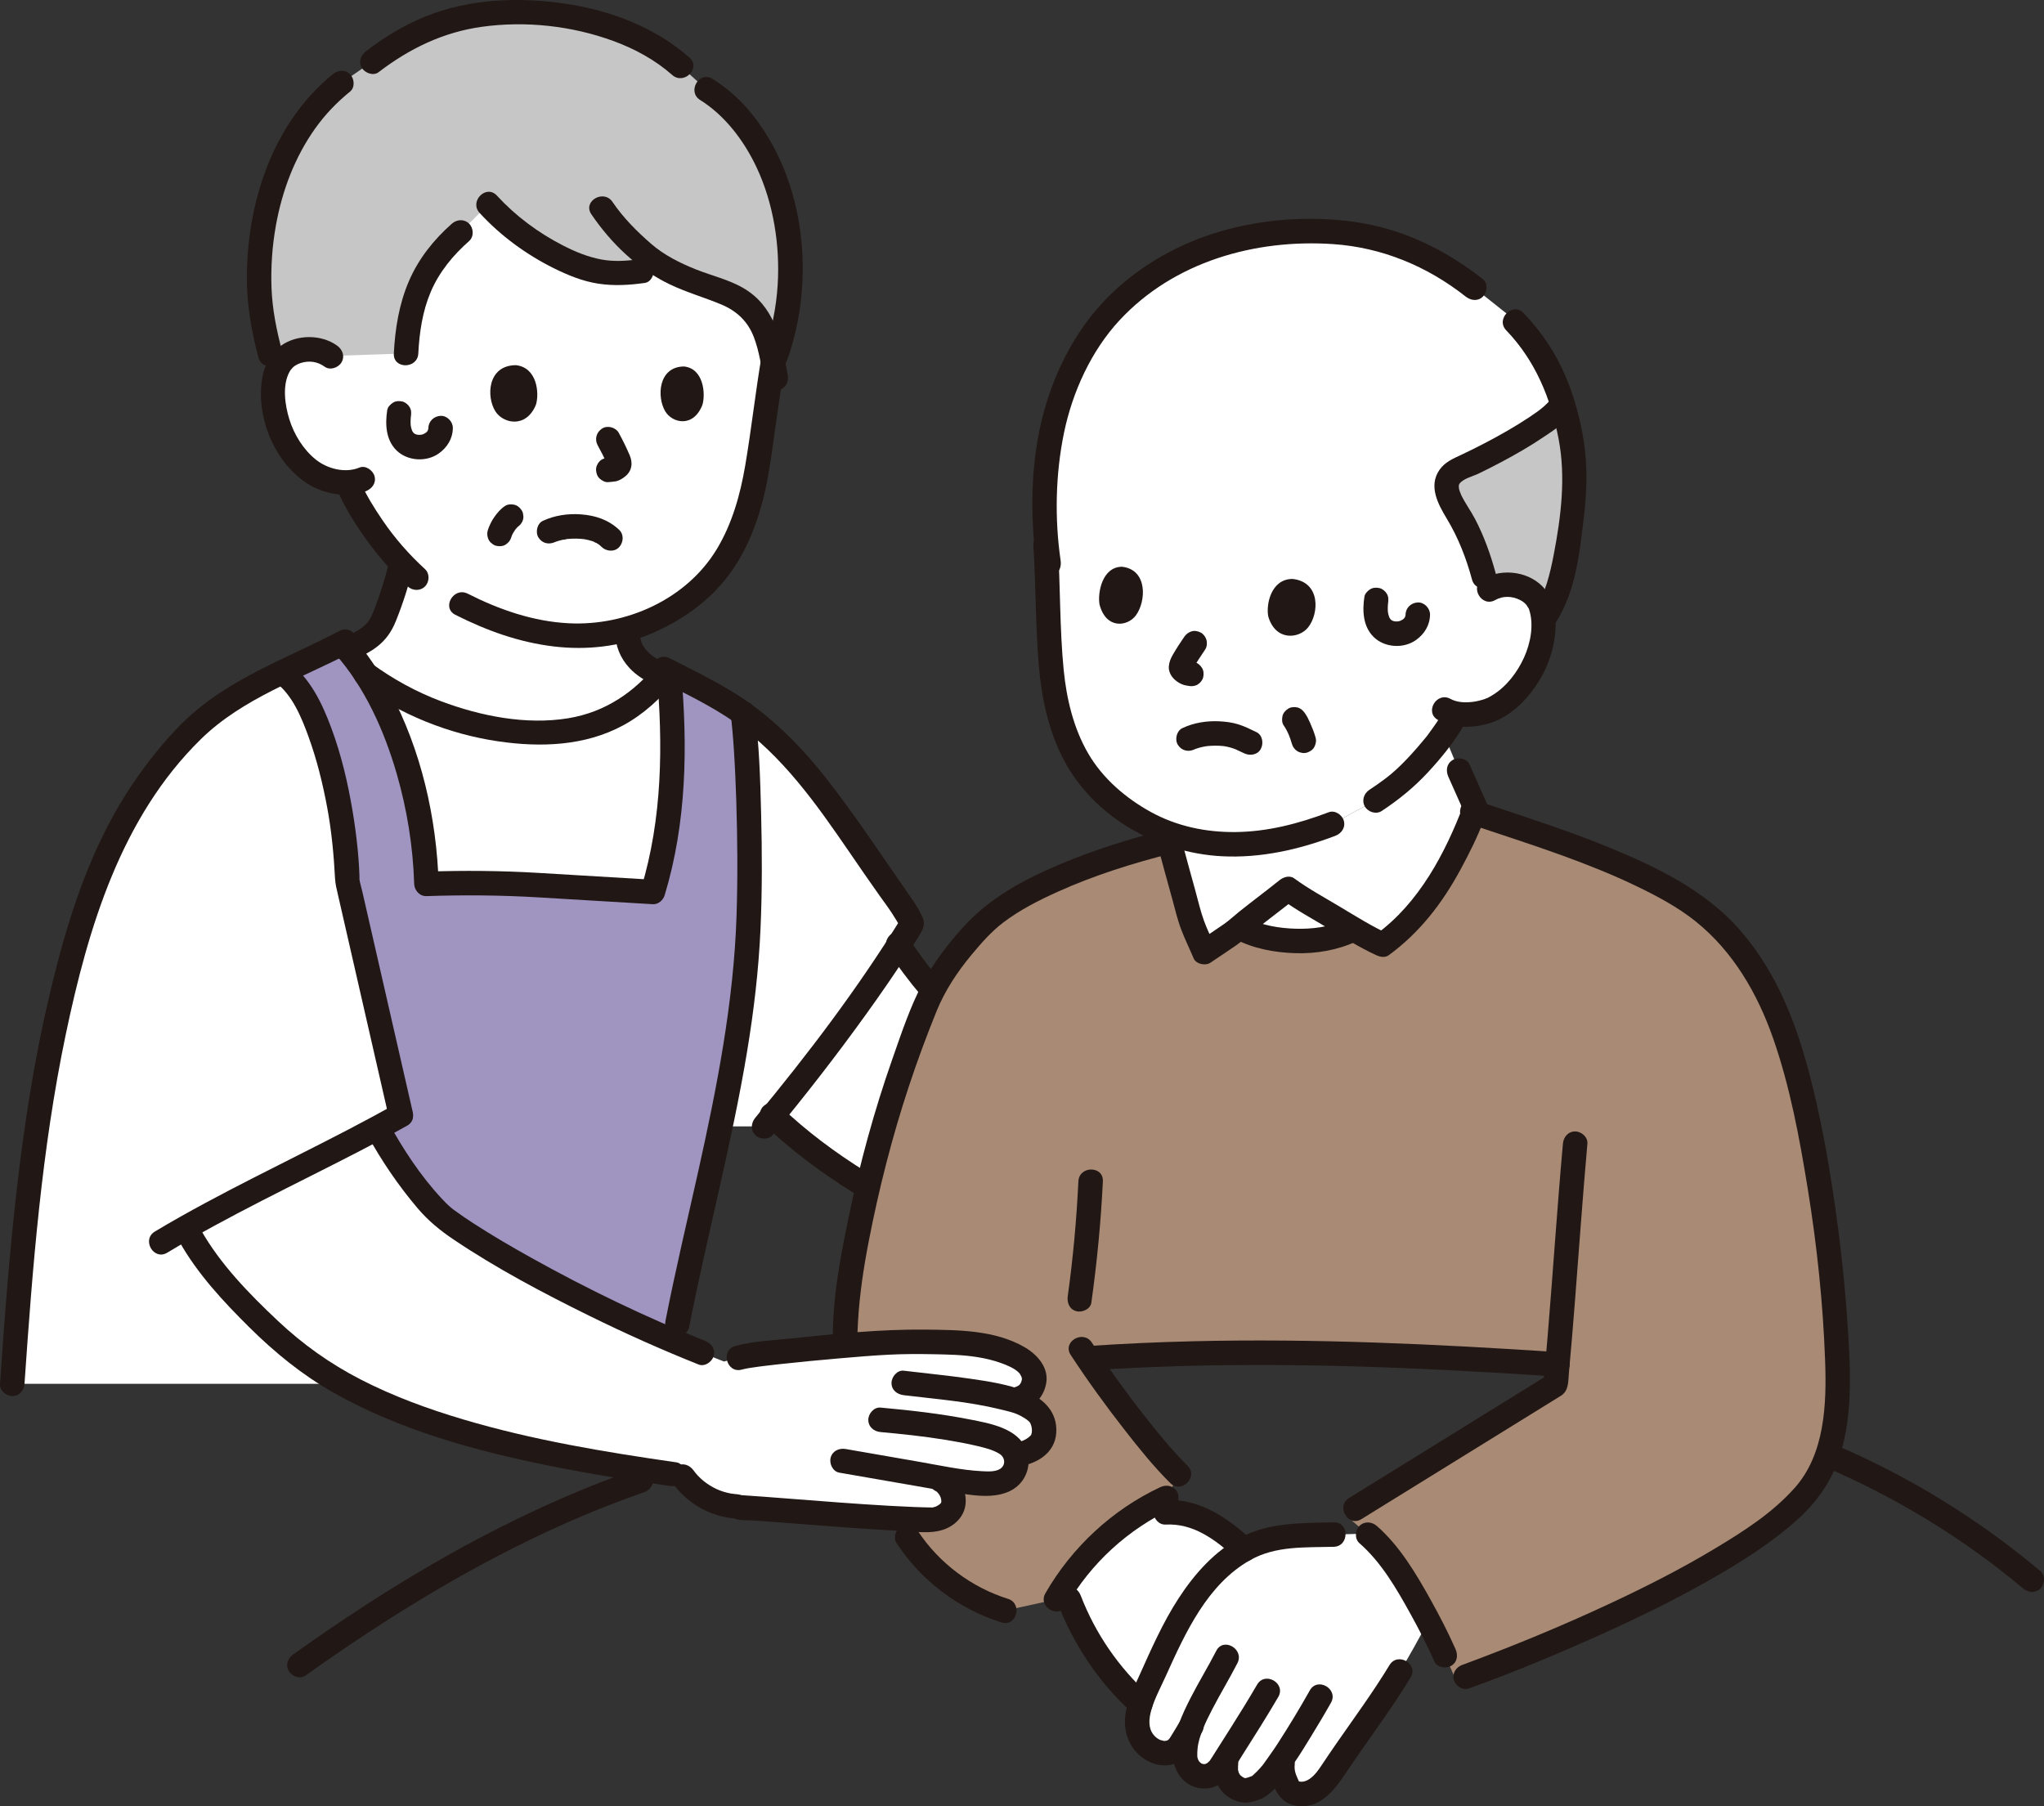
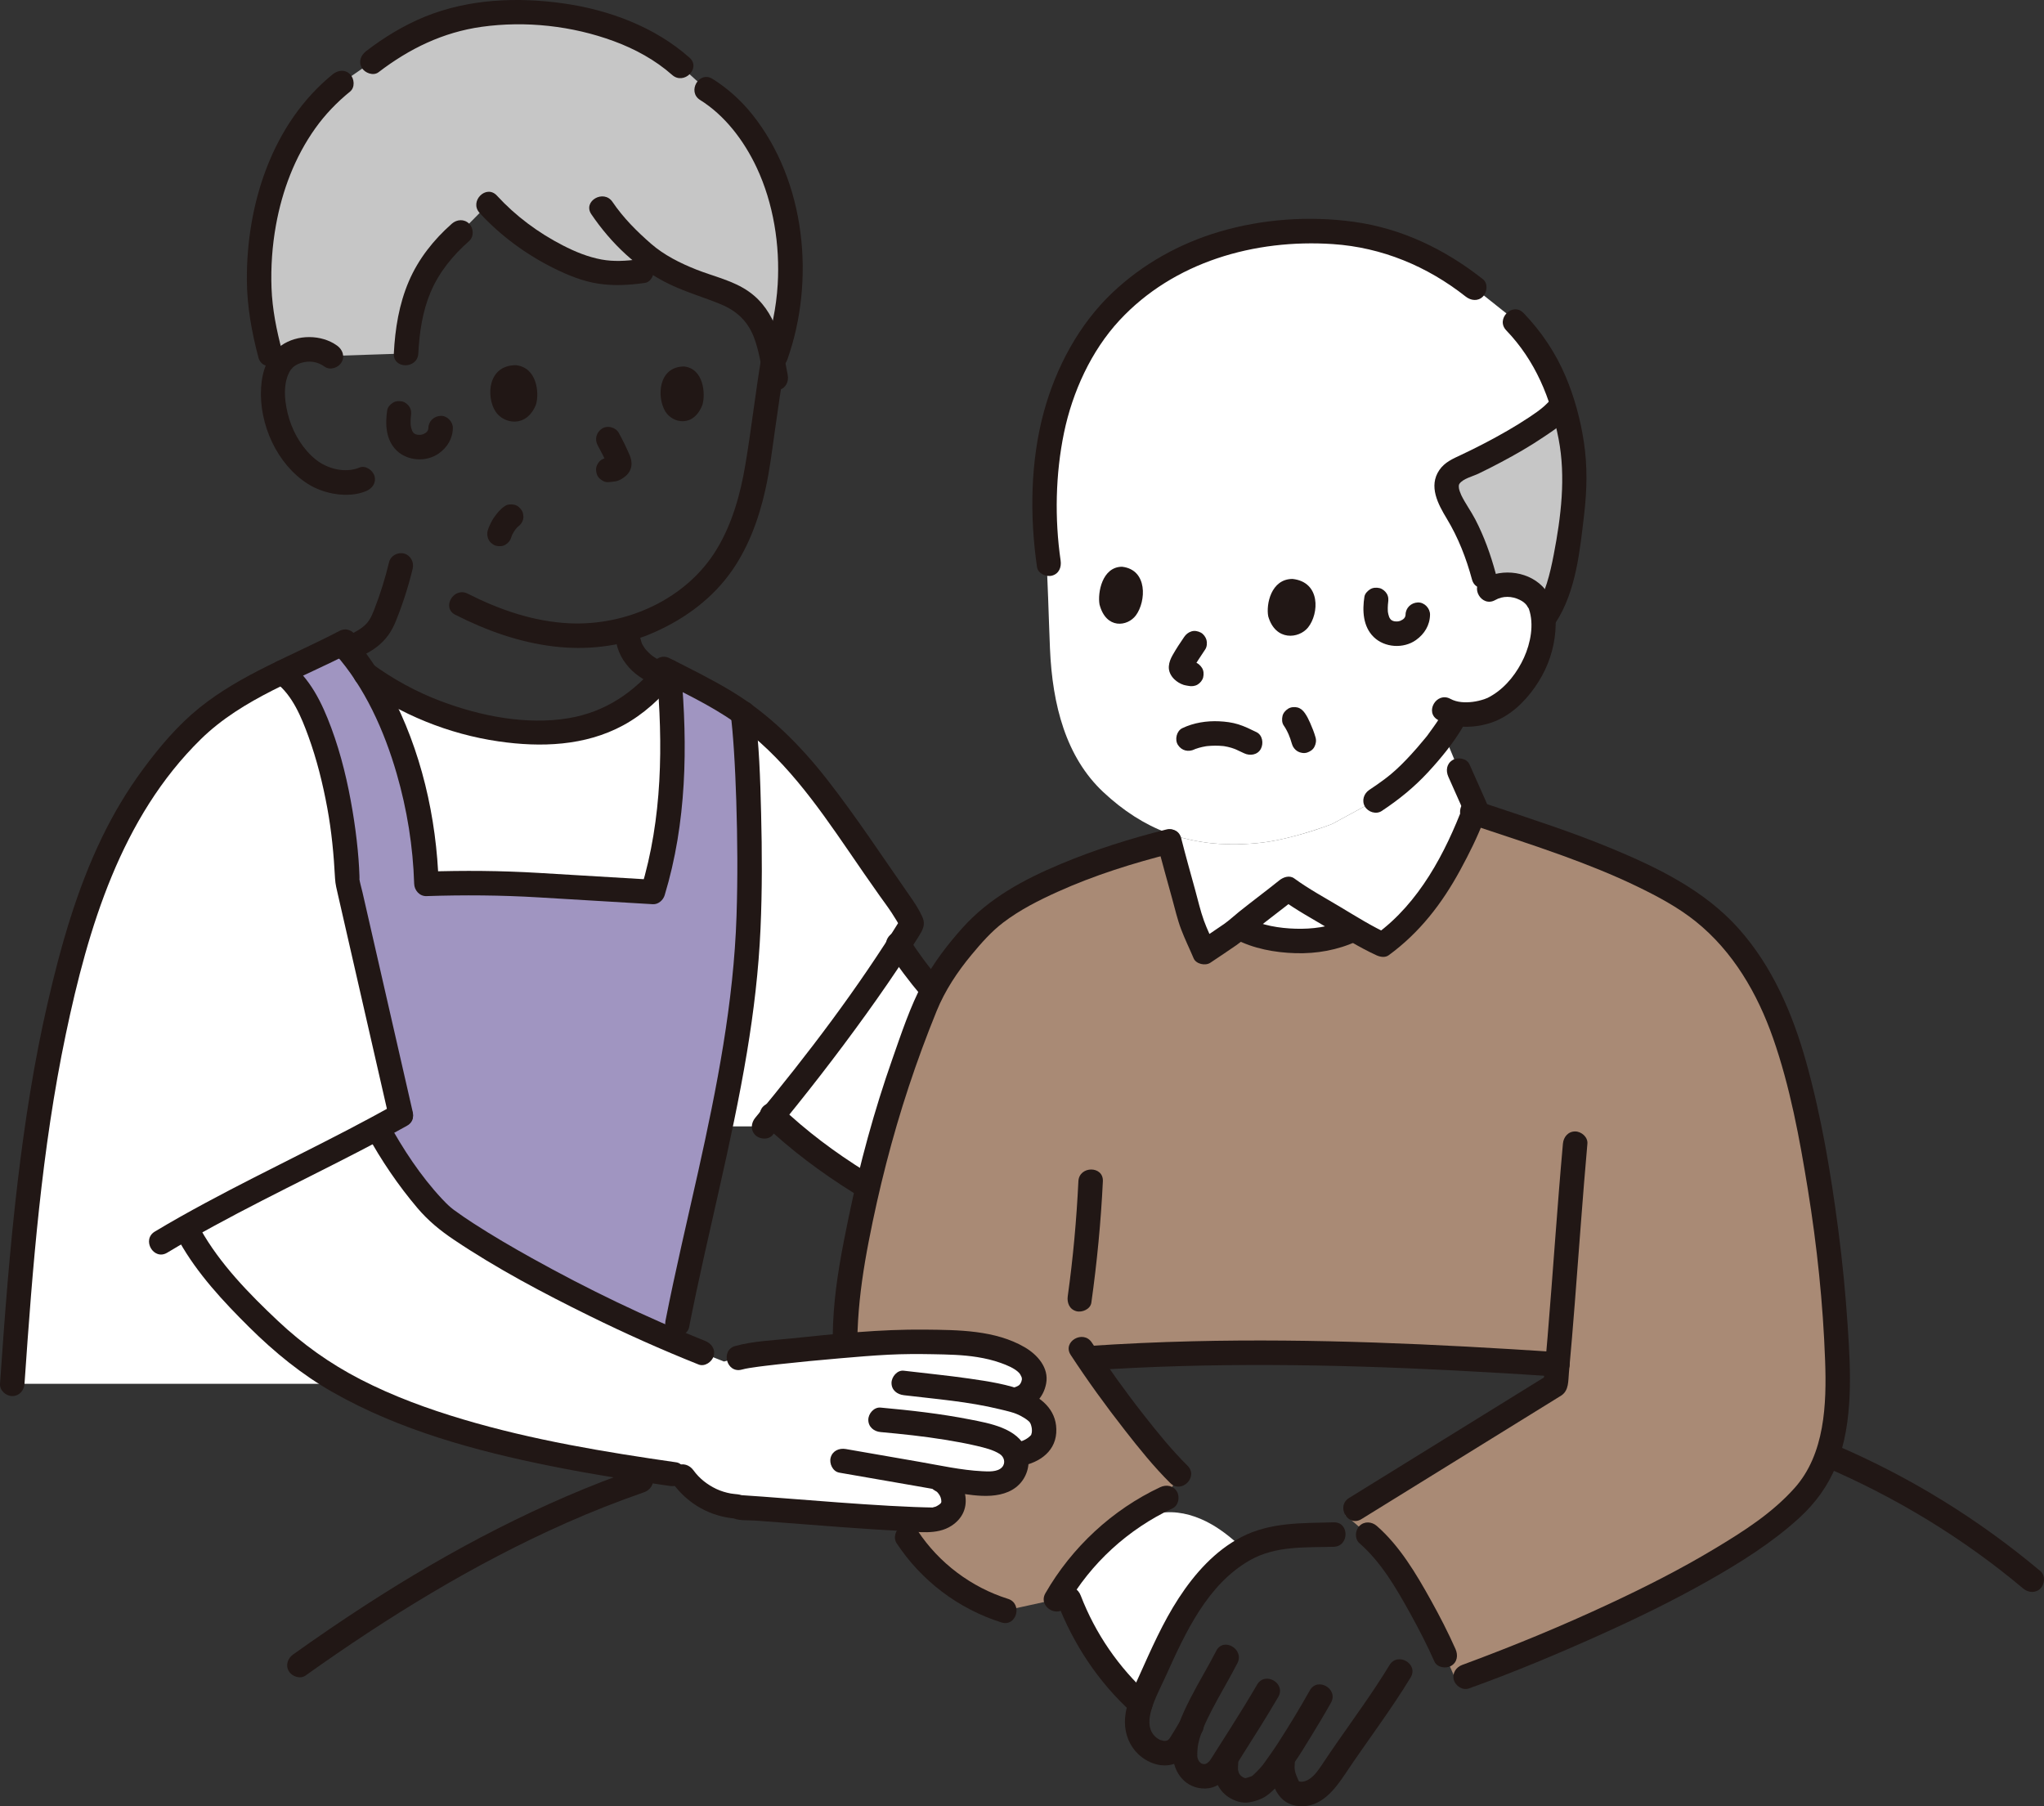
<svg xmlns="http://www.w3.org/2000/svg" id="b" width="400.798" height="354.193" viewBox="0 0 400.798 354.193">
  <rect x="0" y="0" width="400.798" height="354.193" fill="#333333" stroke="none" />
  <defs>
    <style>.d{fill:#fff;}.e{fill:none;}.f{fill:#a095c1;}.g{fill:#a98a75;}.h{fill:#211715;}.i{fill:#c6c6c6;}</style>
  </defs>
  <g id="c">
-     <path class="d" d="M243.935,303.86c.26-.15.52-.29.78-.42.93-.48,1.9-.89,2.91-1.21,4.45-1.44,9.29-1.17,13.9-1.31,0,0,3.26-.1,6.51-.2.12.1.23.2.23.2.24.21.48.43.73.66.22.21.44.43.66.66.63.65,1.27,1.37,1.89,2.14.14.17.28.34.41.51.27.34.54.69.8,1.05.93,1.25,1.84,2.59,2.71,3.95.18.28.35.55.53.83.55.9,1.09,1.8,1.6,2.69.23.39.45.78.66,1.16.65,1.15,1.25,2.27,1.8,3.31-7.88,14.99-11.84,18.95-18.54,29.05-.94,1.42-1.91,2.86-3.3,3.84-1.39.97-3.3,1.4-4.8.61-.96-.61-2.27-3.24-1.94-5.39,0,0,.12-.77.24-1.53-.1.13-.19.26-.19.26-1.7,2.38-2.31,3.52-4.53,5.43-.4.35-2.36,1.03-2.89.97-1.53-.19-4.14-1.55-3.71-5.3,0,0,.08-.65.15-1.31-.55.89-1.11,1.77-1.11,1.77-2.36,3.75-7.24,1.99-7.06-2.44.07-1.93.3-3.01,1.21-5.31-.64,1.09-1.31,2.2-2.04,3.38-2.49,4.05-8.37.97-8.56-3.77-.05-1.37.19-2.69.65-4.05.22-.66.49-1.33.8-2.02,3.57-7.78,6.84-16.07,12.61-22.54,1.96-2.2,4.29-4.2,6.89-5.67Z" />
    <path class="d" d="M237.525,298.89c2.37,1.35,4.43,3.1,6.41,4.97-2.6,1.47-4.93,3.47-6.89,5.67-5.77,6.47-9.04,14.76-12.61,22.54-.31.69-.58,1.36-.8,2.02h-.01c-5.1-4.59-9.31-10.21-12.25-16.42-1.04-2.16-1.92-4.41-2.69-6.67.08-.13.17-.26.25-.38.07-.11.15-.22.23-.33.66-.96,1.35-1.9,2.07-2.81.01-.02.03-.03.05-.05.38-.47.77-.94,1.16-1.4.01-.02.03-.04.05-.06.4-.45.8-.9,1.2-1.33.39-.42.78-.83,1.18-1.23.39-.39.8-.78,1.21-1.16.21-.21.43-.4.65-.59.87-.8,1.78-1.57,2.72-2.29.26-.21.53-.41.8-.61.19-.15.39-.29.58-.43.03-.02.05-.04.08-.06.43-.31.86-.61,1.3-.9.24-.16.48-.32.73-.47,2.51-.15,5.62-.34,5.62-.34,3.13-.2,6.24.78,8.96,2.33Z" />
    <path class="d" d="M183.055,193.91c-.5.93-.96,1.89-1.36,2.86-4.86,11.82-8.55,23.42-11.4,35.46l-1.77-.43c-6.19-3.85-11.49-7.75-17.03-12.99,8.31-10.14,17.52-22.34,24.74-33.5,1.83,2.87,3.88,5.59,6.09,8.2l.73.4Z" />
    <path class="d" d="M145.645,139.83c13.33,9.73,19.95,22.32,30.47,36.78.6.81,2.43,3.6,2.73,4.56-.84,1.36-1.71,2.74-2.61,4.14-7.22,11.16-16.43,23.36-24.74,33.5-.57.7-1.14,1.39-1.7,2.07h-8.47c1.85-8.94,3.48-17.95,4.45-26.6.09-.75.17-1.5.24-2.24.15-1.49.28-2.97.39-4.44l.03-.5c.45-5.85.59-13.38.52-20.81,0-.38,0-.75-.01-1.13-.02-2.26-.07-4.49-.13-6.66l-.03-1.08c-.05-1.51-.1-2.98-.16-4.39-.01-.39-.03-.77-.05-1.16-.01-.21-.02-.41-.03-.61-.03-.65-.06-1.28-.1-1.9-.21-3.71-.46-6.85-.74-9.02-.02-.18-.04-.35-.06-.51Z" />
    <path class="d" d="M110.575,143.37c7.87-.94,14.08-4.38,19.49-10.86.23-.27.46-.55.68-.83l.08-.16.33.17c.1,1.11.19,2.23.28,3.34.01.15.02.31.03.46.09,1.24.17,2.47.23,3.7.06,1.25.11,2.5.15,3.75.07,2.64.07,5.27-.02,7.89-.02.56-.04,1.11-.07,1.66-.05,1.03-.11,2.05-.19,3.06-.09,1.18-.2,2.36-.33,3.54-.06.59-.13,1.18-.21,1.77-.08.58-.16,1.17-.25,1.76s-.18,1.18-.28,1.76c-.2,1.18-.42,2.35-.67,3.52l-.3,1.35c-.04.17-.08.35-.12.53-.41,1.71-.87,3.42-1.39,5.13-.52-.03-1.05-.06-1.57-.09-8.28-.5-16.54-.99-24.82-1.49-6.06-.35-11.89-.22-18.01-.01-.06-1.98-.2-4.18-.45-6.54-.08-.74-.17-1.49-.27-2.26-.07-.51-.14-1.03-.22-1.56-.1-.72-.22-1.46-.35-2.2-.61-3.5-1.45-7.2-2.6-10.95-.24-.8-.51-1.61-.78-2.42-.08-.23-.17-.47-.25-.71-.28-.8-.58-1.6-.89-2.4-.18-.46-.36-.92-.55-1.38-.38-.92-.78-1.84-1.2-2.75-1.27-2.72-2.72-5.4-4.4-7.97,8.59,6.33,19.32,10.29,29.68,11.23,3.24.29,6.24.29,9.03-.02.07-.01.14-.01.21-.02Z" />
-     <path class="d" d="M110.365,143.39c-2.79.31-5.79.31-9.03.02-10.36-.94-21.09-4.9-29.68-11.23-.8-1.25-1.67-2.48-2.6-3.67-.31-.4-.62-.79-.94-1.18,1.58-.69,2.64-1.3,3.41-1.76,1.6-.92,2.97-2.43,3.54-3.82,1.85-4.53,2.7-7.32,3.65-11.32-3.06-3.22-5.42-6.49-7.57-9.97,0,0-2.83-4.75-2.95-5.86.17,0,.34-.01.5-.02-.4-.31-.54-.26-.5.02-2.71.04-5.48-1.04-6.61-1.77-3.77-2.49-5.46-5.91-6.56-8.36-1.56-3.48-2.1-9.24-.46-12.52.55-1.1,1.89-3.01,5.35-3.4,1.59-.18,3.49.15,4.98,1.3,0,0-5.16-35.53,55.01-35.53,40.5,0,31.76,36.05,31.76,36.05-1.17,6.82-2.03,13.66-2.97,19.95-1.62,10.9-5.34,20.67-13.25,26.66-4.01,3.03-8.1,5.16-12.42,6.39-.18,1.85.65,3.83.89,4.29,1.56,2.61,3.72,3.76,6.15,4.85-5.41,6.48-11.62,9.92-19.49,10.86-.07.01-.14.01-.21.02Z" />
    <path class="d" d="M236.515,165.22h-.01c-.33-.04-.65-.09-.97-.14-.05-.01-.09-.01-.13-.02-.25-.04-.49-.08-.73-.13-.33-.06-.66-.12-.98-.19-.21-.04-.41-.09-.61-.14-.32-.07-.63-.15-.93-.23-.18-.04-.36-.09-.54-.14-.37-.1-.73-.21-1.1-.33-.04-.01-.08-.03-.12-.04-.5-.16-1-.33-1.49-.51l-.01-.01c-4.5-1.68-8.64-4.35-12.57-8.03-7.29-6.84-9.97-17.02-10.44-28.11-.27-6.4-.41-13.34-.85-20.3l.62,3.66c-1.38-9.31-.76-20.4.96-27.67,1.84-7.74,6.01-16.3,11.46-22.05,9.45-9.96,23.03-15.59,39.54-15.5,10.41.05,20.7,2.55,31.47,11.11,0,0,3.35,2.67,6.7,5.33l1.26,1.3c6.36,6.56,9.25,13.81,10.93,22.57.84,4.4,1.01,8.91.47,13.36-.58,4.78-1.58,16.05-5.48,21.88,0,0-.12.18-.33.5.22,3.29-.8,7.31-2.31,9.89-1.36,2.34-3.41,5.58-7.46,7.67-1.28.66-4.46,1.5-7.3,1-.37.65-.61,1.07-.61,1.07-.46.82-1.24,1.96-1.88,2.86-.6.86-1.09,1.51-1.09,1.51-2.11,2.71-4.35,5.26-7.06,7.7,0,0-.5.44-1.4,1.15-.1.08-.22.16-.33.25-.05.05-.11.09-.16.13-.17.13-.36.27-.56.42-.77.56-1.69,1.22-2.76,1.92l-8.47,4.6c-.21.08-.43.17-.66.26-.05.01-.1.03-.15.05-.37.13-.76.27-1.15.41-.65.23-1.32.45-2.01.66-.23.08-.46.15-.7.22-1.13.35-2.3.68-3.46.98-.54.13-1.07.26-1.6.38-.43.1-.85.19-1.27.27-.36.07-.72.13-1.07.19-.25.05-.5.09-.74.12-.26.04-.52.08-.78.11-1.59.19-3.2.31-4.87.34-.34.01-.68.01-1.02.01-.42,0-.84-.01-1.26-.02-.18,0-.36-.01-.54-.02-.6-.02-1.21-.06-1.8-.12-.47-.04-.94-.08-1.4-.14-.08-.01-.16-.02-.25-.04Z" />
    <path class="d" d="M68.105,172.75l10.51,45.92c-.01.01-.02.01-.03.01-.26.07-2.44.73-4.73,2.2.06.09.12.19.18.29,0,0-.01,0-.02.01-1.22.65-2.48,1.31-3.77,1.98-.85.44-1.72.89-2.59,1.34-.44.23-.88.45-1.33.68-.89.45-1.78.91-2.69,1.37-.33.17-.66.33-1,.51-.57.29-1.16.58-1.74.88-6.88,3.49-14.08,7.11-20.63,10.68-1.32.71-2.6,1.42-3.85,2.13.52.94.83,1.5.83,1.5,3.95,7.17,13.93,17.48,20.28,22.64.92.75,1.87,1.47,2.86,2.17.33.24.66.47.99.7.58.4,1.16.79,1.76,1.16.09.07.18.12.28.18.55.36,1.11.7,1.68,1.03.14.09.28.17.42.26.56.33,1.13.66,1.71.97H2.405c2.18-31.69,4.94-65.42,15.34-95.43,4.24-12.25,10.55-23.08,19.35-32.08,5.23-5.35,11.65-8.86,18.24-12.04.01.01.02.02.03.02.58.43,1.06.85,1.48,1.27l.24.24c.62.64,1.12,1.31,1.64,2.07,3.65,5.3,6.46,14.68,8.02,23.82.37,2.17.67,4.33.9,6.42.08.84.16,1.66.23,2.47.13,1.61.21,3.17.23,4.63Z" />
    <path class="g" d="M243.096,265.274c-9.934.066-19.878.397-29.826,1.082,6.266,9.354,13.795,18.727,17.897,22.766l-2.457,4.579c-9.037,4.204-16.716,11.274-21.65,19.934l-10.047,2.203c-7.783-2.407-14.164-7.852-19.123-14.427-5.97-7.916-9.412-16.257-11.23-26.206-1.416-8.299-1.248-17.46.156-25.729,3.133-18.465,7.74-35.347,14.877-52.707,2.946-7.164,9.2-13.722,11.028-15.553,6.711-6.724,21.514-11.981,31.109-14.803,1.354-.398,5.463-1.429,5.463-1.429.818,3.244,2.361,8.748,3.819,14.059.652,2.728,2.044,5.338,3.016,7.667,2.288-1.557,4.223-2.781,6.111-4.167,2.749-2.482,5.451-4.292,10.326-8.224,3.242,2.394,8.731,5.249,12.721,7.9,1.56,1.038,3.429,1.932,5.811,3.024,2.886-2.089,5.179-4.27,7.191-6.7,3.04-3.672,5.41-7.91,8.111-13.238,1.259-2.478,1.844-4.03,2.522-5.836,15.658,4.837,35.757,11.537,45.8,19.954,13.291,11.139,17.359,28.168,20.528,44.436,2.345,12.04,3.886,24.215,4.675,36.456.717,11.121,1.544,24.965-6.844,33.723-16.323,17.044-65.694,34.746-65.694,34.746,0,0-1.099,0-2.197,0-.927-2.096-1.855-4.191-1.855-4.191,0,0-7.653-17.296-15.068-23.673,0,0-2.253-1.938-4.506-3.876l1.977-1.223,11.086-6.856c11.615-7.183,28.189-17.433,28.189-17.433.122-1.213.249-2.552.378-3.991-20.687-1.376-41.47-2.404-62.296-2.266Z" />
    <path class="d" d="M286.399,165.304c1.498-2.948,2.042-4.586,2.923-6.901l-3.25-7.306s-1.353-3.261-2.995-7.216c-.605.854-1.093,1.506-1.093,1.506-2.109,2.71-4.351,5.258-7.06,7.702,0,0-1.939,1.727-5.209,3.87l-8.523,4.626c-3.924,1.504-9.449,3.124-13.542,3.623-1.581.192-3.198.307-4.867.342-5.056.106-9.638-.617-13.888-2.209.598,2.688,2.469,9.333,4.216,15.701.652,2.728,2.044,5.338,3.016,7.667,2.637-1.795,4.805-3.147,6.974-4.814.655.377,1.322.703,2.013.95,5.868,2.181,14.196,2.501,20.223-.59,1.548,1.021,3.403,1.908,5.759,2.987,2.886-2.089,5.179-4.27,7.191-6.7,3.024-3.654,5.386-7.868,8.071-13.158.011-.022.023-.045.04-.08Z" />
    <path class="h" d="M209.944,265.688c3.32,5.074,6.883,9.983,10.616,14.76,2.799,3.582,5.676,7.167,8.91,10.371,2.197,2.176,5.593-1.216,3.394-3.394-3.137-3.108-5.934-6.577-8.656-10.046-3.573-4.554-6.95-9.27-10.119-14.113-1.685-2.575-5.843-.172-4.145,2.423h0Z" />
    <path class="h" d="M228.654,162.669c-7.048,1.77-13.979,3.955-20.687,6.764-7.249,3.035-14.021,6.673-19.305,12.594-2.897,3.246-5.597,6.769-7.655,10.612-2.529,4.723-4.26,9.998-6.032,15.042-3.566,10.146-6.399,20.536-8.578,31.066-1.261,6.093-2.46,12.244-2.908,18.458s-.171,12.48.857,18.639c.214,1.279,1.795,1.994,2.952,1.676,1.357-.373,1.89-1.669,1.676-2.952-1.743-10.447-.629-20.824,1.369-31.136s4.57-20.414,7.852-30.343c1.651-4.995,3.472-9.933,5.454-14.806,1.647-4.049,4.093-7.737,6.881-11.089,1.872-2.251,3.866-4.529,6.207-6.307,3.233-2.457,6.93-4.331,10.618-5.996,7.245-3.271,14.876-5.659,22.576-7.592,2.994-.752,1.726-5.382-1.276-4.629h0Z" />
    <path class="h" d="M357.53,287.518c14.137,6.036,27.404,14.08,39.178,23.971.992.833,2.422.972,3.394,0,.856-.856.997-2.556,0-3.394-12.098-10.164-25.615-18.517-40.149-24.722-1.191-.509-2.572-.356-3.284.861-.59,1.009-.338,2.772.861,3.284h0Z" />
    <path class="h" d="M213.475,268.742c23.841-1.616,47.762-1.232,71.612-.011,6.769.346,13.535.759,20.298,1.208,1.295.086,2.4-1.165,2.4-2.4,0-1.371-1.101-2.314-2.4-2.4-23.79-1.58-47.638-2.698-71.485-2.126-6.814.163-13.624.468-20.424.929-1.293.088-2.4,1.04-2.4,2.4,0,1.231,1.1,2.488,2.4,2.4h0Z" />
    <path class="h" d="M238.495,323.715c-1.619,3.155-3.478,6.18-5.089,9.338-1.662,3.257-3.236,6.763-3.421,10.46-.174,3.495,1.983,6.851,5.653,7.182,4.184.378,6.074-3.541,7.971-6.528,2.396-3.774,4.787-7.548,7.042-11.408,1.561-2.673-2.586-5.092-4.145-2.423-1.702,2.914-3.472,5.784-5.279,8.634-.959,1.513-1.923,3.023-2.88,4.538-.254.401-.505.804-.76,1.205-.174.273-.341.534-.416.618-.091.102-.614.512-.334.329-.125.081-.256.158-.389.223.247-.121.086-.108-.027-.007-.165.146-.256.067.027.033-.132.016-.279-.004-.407.017-.047.008-.384-.035-.083.006.322.044-.1-.025-.175-.057-.498-.21.064.126-.263-.119-.026-.019-.31-.208-.096-.048.241.18-.185-.182-.227-.229-.065-.072-.241-.348-.027-.024-.06-.09-.129-.188-.172-.287-.154-.355.1.317-.042-.059-.043-.113-.073-.229-.109-.344-.119-.386-.076-.249-.052-.107-.021-.13-.023-.269-.026-.4-.012-.454.017-.914.057-1.366.215-2.416,1.64-5.322,2.843-7.65,1.588-3.072,3.39-6.027,4.969-9.105,1.408-2.743-2.732-5.175-4.145-2.423h0Z" />
    <path class="h" d="M261.525,298.519c-6.207.171-12.432-.046-18.107,2.886-5.159,2.665-9.16,7.182-12.291,11.983-3.106,4.763-5.387,9.994-7.715,15.162-1.322,2.935-2.825,5.854-2.832,9.154-.005,2.331.895,4.621,2.589,6.245,1.763,1.689,4.34,2.687,6.768,2.03,2.987-.808,4.306-3.841,5.742-6.287,1.568-2.669-2.58-5.088-4.145-2.423-.636,1.083-1.274,2.166-1.942,3.23-.157.249-.334.511-.428.59-.27.229-.285.225-.622.288.105-.02-.319.017-.372.011.202.023-.84-.262-.558-.141-.654-.281-1.049-.614-1.419-1.069-1.061-1.309-.943-3.089-.441-4.844.66-2.307,1.864-4.504,2.849-6.687,3.796-8.412,8.127-17.959,16.523-22.712,5.034-2.85,10.816-2.463,16.399-2.617,3.083-.085,3.095-4.885,0-4.8h0Z" />
    <path class="h" d="M256.84,331.471c-1.972,3.499-4.053,6.951-6.234,10.324-.403.623-.814,1.239-1.244,1.845-.355.5-.705,1.004-1.059,1.505-.142.201-.283.401-.428.6-.092.127-.185.254-.28.378.154-.201.036-.044-.054.062-.342.405-.689.802-1.063,1.178-.196.197-.397.388-.601.576-.11.102-.22.206-.335.302.182-.152.152-.095-.028.007-.076.043-.155.076-.233.116.034-.017.37-.143.098-.043-.21.077-.42.155-.633.222-.234.074-.473.125-.708.194-.133.039-.313-.015-.002.008.118.009.606.062.512.026-.167-.064-.372-.092-.547-.137-.481-.121.225.186-.081-.025-.184-.127-.393-.226-.581-.349.394.258.034.001-.126-.156-.067-.065-.128-.138-.188-.21.215.26.098.126-.014-.079-.049-.09-.1-.179-.144-.272.109.229.049.167.008-.032-.023-.112-.059-.223-.087-.335-.09-.37-.012.518-.033-.222-.01-.381.002-.752.038-1.132.123-1.292-1.191-2.4-2.4-2.4-1.4,0-2.277,1.104-2.4,2.4-.261,2.746.917,5.571,3.43,6.893,1.114.586,2.301.916,3.558.707,1.051-.175,2.247-.557,3.14-1.138,2.365-1.539,3.963-4.2,5.551-6.457,1.191-1.693,2.266-3.471,3.346-5.236,1.354-2.213,2.692-4.438,3.965-6.698,1.518-2.695-2.626-5.117-4.145-2.423h0Z" />
    <path class="h" d="M249.079,345.985c-.206,1.827.332,3.785,1.239,5.369.994,1.736,2.456,2.673,4.465,2.819,4.265.31,6.956-3.264,9.057-6.412,4.213-6.311,8.826-12.336,12.768-18.827,1.608-2.647-2.542-5.062-4.145-2.423-3.2,5.27-6.836,10.227-10.353,15.284-.941,1.353-1.863,2.719-2.778,4.089-.735,1.1-1.501,2.279-2.634,3.01-.456.294-1.006.515-1.558.495-.171-.006-.335-.053-.511-.083.316.054.064,0,.067.007-.514-1.173-.968-1.988-.817-3.329.146-1.29-1.207-2.4-2.4-2.4-1.419,0-2.254,1.106-2.4,2.4h0Z" />
    <path class="h" d="M288.024,331.097c8.739-3.135,17.337-6.735,25.8-10.544,7.176-3.23,14.265-6.681,21.116-10.557,6.266-3.546,12.495-7.444,17.832-12.312,3.179-2.899,5.632-6.25,7.263-10.243,1.778-4.353,2.44-9.114,2.645-13.786.203-4.612-.084-9.229-.389-13.83-.416-6.28-1.029-12.546-1.848-18.786-1.447-11.025-3.301-22.137-6.304-32.858-2.65-9.461-6.615-18.69-13.219-26.088-6.673-7.476-15.784-11.92-24.894-15.705-7.912-3.287-16.069-5.889-24.184-8.615l-2.616-.879c-2.935-.986-4.194,3.648-1.276,4.629,6.163,2.07,12.364,4.045,18.473,6.267,4.9,1.782,9.754,3.708,14.453,5.974,4.047,1.952,8.136,4.12,11.651,6.947,7.309,5.879,12.083,14.113,15.146,22.87,3.337,9.54,5.198,19.654,6.811,29.607,1.803,11.123,2.99,22.4,3.394,33.664.303,8.456-.032,18.28-5.994,24.946-4.423,4.946-9.957,8.463-15.664,11.894-6.588,3.961-13.46,7.444-20.42,10.698-9.47,4.427-18.735,8.251-28.585,11.908-.156.058-.312.114-.468.17-1.219.438-2.038,1.635-1.676,2.952.324,1.179,1.726,2.116,2.952,1.676h0Z" />
    <path class="h" d="M266.57,302.616c4.288,3.74,7.267,8.912,10.009,13.87,1.68,3.038,3.275,6.142,4.683,9.317.525,1.185,2.254,1.463,3.284.861,1.221-.714,1.388-2.094.861-3.284-1.447-3.264-3.09-6.454-4.825-9.573-2.874-5.168-6.115-10.658-10.618-14.585-.976-.852-2.434-.961-3.394,0-.87.87-.981,2.539,0,3.394h0Z" />
    <path class="h" d="M306.465,224.268c-1.132,12.617-1.954,25.261-3.007,37.885-.261,3.128-.532,6.255-.844,9.378l.328-1.211h0c.287-.287.574-.574.861-.861-4.426,2.737-8.852,5.474-13.278,8.212-7.051,4.361-14.103,8.722-21.154,13.083-1.614.998-3.229,1.997-4.843,2.995-2.622,1.622-.215,5.776,2.423,4.145,8.497-5.255,16.994-10.51,25.491-15.765l12.745-7.882c.324-.2.66-.39.976-.603,1.493-1.01,1.329-2.845,1.48-4.462.425-4.534.791-9.074,1.151-13.614.826-10.432,1.539-20.875,2.473-31.299.116-1.293-1.186-2.4-2.4-2.4-1.395,0-2.284,1.104-2.4,2.4h0Z" />
    <path class="e" d="M285.348,150.109c1.221,5.059,2.035,7.124,3.329,8.708,1.334,1.634,6.179,4.202,9.319,4.899" />
    <path class="e" d="M231.114,167.684c1.75-.789,3.424-1.541,4.766-2.15,1.417-.647,3.015-1.693,4.062-3.101" />
    <path class="h" d="M242.168,184.124c3.587,1.905,7.831,2.672,11.859,2.79,4.153.122,8.286-.609,12.06-2.36,1.176-.546,1.471-2.24.861-3.284-.705-1.206-2.103-1.409-3.284-.861-2.987,1.386-6.375,1.801-9.638,1.705-3.161-.093-6.617-.637-9.437-2.135-2.727-1.449-5.155,2.693-2.423,4.145h0Z" />
    <path class="h" d="M226.978,165.621c.903,3.562,1.901,7.1,2.878,10.643.549,1.991,1.01,4.027,1.743,5.961s1.649,3.792,2.455,5.696c.484,1.143,2.314,1.519,3.284.861,1.699-1.153,3.426-2.265,5.105-3.446,1.299-.913,2.459-1.972,3.692-2.967,2.675-2.159,5.446-4.198,8.125-6.354l-2.908.375c2.843,2.073,5.954,3.76,8.97,5.563,3.172,1.895,6.194,3.814,9.562,5.361.736.338,1.701.528,2.423,0,6.071-4.441,10.455-10.137,14.026-16.707,1.752-3.223,3.386-6.492,4.685-9.925.312-.826.781-1.698.66-2.597-.056-.416-.237-.78-.404-1.16-.316-.719-.638-1.435-.957-2.152l-2.174-4.886c-.527-1.184-2.253-1.464-3.284-.861-1.22.714-1.39,2.095-.861,3.284l3.25,7.306-.242-1.849c-3.604,9.515-8.745,19.276-17.122,25.404h2.423c-3.367-1.547-6.391-3.467-9.562-5.361-3.016-1.801-6.127-3.49-8.97-5.563-.921-.671-2.13-.251-2.908.375-2.603,2.095-5.289,4.082-7.897,6.17-.989.792-1.913,1.672-2.949,2.4-1.68,1.181-3.407,2.293-5.105,3.446l3.284.861c-.703-1.658-1.515-3.272-2.127-4.967-.703-1.948-1.162-3.999-1.712-5.995-.936-3.392-1.889-6.78-2.753-10.191-.759-2.992-5.389-1.724-4.629,1.276h0Z" />
    <path class="h" d="M213.999,255.44c1.105-7.896,1.874-15.829,2.257-23.793.148-3.088-4.652-3.08-4.8,0-.362,7.531-1.04,15.049-2.085,22.517-.179,1.282.312,2.578,1.676,2.952,1.123.309,2.772-.384,2.952-1.676h0Z" />
-     <path class="h" d="M228.565,298.959c2.607-.135,5.01.526,7.276,1.746,2.508,1.35,4.345,2.915,6.41,4.858.944.888,2.458.936,3.394,0,.897-.897.947-2.503,0-3.394-4.66-4.385-10.378-8.357-17.08-8.01-1.252.065-2.46,1.057-2.4,2.4.056,1.245,1.057,2.47,2.4,2.4h0Z" />
+     <path class="h" d="M228.565,298.959h0Z" />
    <path class="h" d="M207.287,314.157c3.186,8.259,8.066,15.678,14.644,21.635.96.87,2.446.948,3.394,0,.883-.883.964-2.521,0-3.394-5.943-5.382-10.523-12.034-13.41-19.517-.466-1.209-1.613-2.044-2.952-1.676-1.155.317-2.145,1.736-1.676,2.952h0Z" />
    <path class="h" d="M209.133,314.847c4.799-8.351,12.077-14.982,20.789-19.073,1.173-.551,1.473-2.237.861-3.284-.703-1.202-2.106-1.414-3.284-.861-9.405,4.417-17.337,11.792-22.511,20.795-1.542,2.683,2.604,5.103,4.145,2.423h0Z" />
    <path class="i" d="M298.609,85.451c-3.865,2.351-8.558,4.795-12.458,6.535-3.388,1.511-2.849,4.619-1.092,7.367,3.389,5.3,5.079,9.98,6.597,16.46,1.666-1.2,3.775-1.371,5.461-.997,3.425.758,4.562,2.809,4.997,3.968l.814,2.167c.019-.028.038-.057.038-.057,3.901-5.834,4.895-17.107,5.481-21.888.542-4.44.366-8.954-.474-13.359-.435-2.275-.953-4.449-1.593-6.536l-.272.336c-.553,1.363-3.606,3.637-7.5,6.006Z" />
    <path class="h" d="M295.35,64.777c5.708,5.944,8.726,13.298,10.27,21.305,1.441,7.469.469,15.289-.952,22.661-.726,3.767-1.651,7.688-3.775,10.938-1.695,2.593,2.46,5.001,4.145,2.423,4.007-6.132,4.767-14.186,5.595-21.282.556-4.767.661-9.396-.062-14.158-.667-4.393-1.84-8.741-3.571-12.835-1.964-4.645-4.762-8.809-8.255-12.447-2.144-2.232-5.535,1.165-3.394,3.394h0Z" />
    <path class="h" d="M290.784,54.756c-7.458-5.883-15.932-9.981-25.395-11.271-8.689-1.184-17.815-.541-26.233,1.937-7.822,2.302-15.095,6.347-21.021,11.966-6.572,6.232-11.06,14.641-13.438,23.331-2.671,9.759-2.799,20.52-1.352,30.481.187,1.284,1.814,1.989,2.952,1.676,1.378-.379,1.863-1.664,1.676-2.952-1.19-8.191-1.016-16.965.667-25.077,1.653-7.964,5.304-16.022,10.867-22.025,10.641-11.482,26.551-15.983,41.864-14.955,9.599.645,18.485,4.341,26.019,10.283,1.017.802,2.402.992,3.394,0,.833-.833,1.023-2.587,0-3.394h0Z" />
    <path class="h" d="M248.686,120.876c-.456-2.288.512-7.346,4.759-7.35,5.552.602,5.216,6.803,3.049,9.512-1.774,2.218-6.377,2.745-7.808-2.162Z" />
    <path class="h" d="M215.6,118.534c-.403-2.292.514-7.37,4.406-7.4,5.083.57,4.736,6.789,2.734,9.52-1.639,2.236-5.86,2.792-7.14-2.12Z" />
    <path class="h" d="M232.189,124.917c-.797,1.155-1.569,2.334-2.261,3.556-.392.692-.669,1.369-.735,2.167-.08.965.37,1.871,1.046,2.534.544.533,1.169.901,1.889,1.14.276.091.566.111.848.172.63.136,1.282.09,1.849-.242.498-.291.973-.862,1.103-1.434.14-.614.11-1.304-.242-1.849-.328-.509-.823-.971-1.434-1.103-.332-.072-.665-.098-.985-.223l.573.242c-.153-.067-.293-.148-.43-.245l.486.375c-.169-.13-.316-.275-.457-.435l.375.486c-.037-.043-.068-.09-.093-.142l.242.573c-.033-.08-.052-.149-.065-.235l.086.638c-.005-.088-.002-.165.008-.253l-.086.638c.029-.152.074-.293.132-.436l-.242.573c.338-.752.821-1.46,1.263-2.152.414-.648.836-1.291,1.273-1.924.338-.49.395-1.293.242-1.849s-.584-1.16-1.103-1.434c-.557-.294-1.232-.442-1.849-.242s-1.063.565-1.434,1.103h0Z" />
    <path class="h" d="M293.205,117.659c1.484-.849,3.272-.784,4.793-.032.639.316,1.009.603,1.458,1.174-.267-.34.183.339.227.408.359.557.017-.073.116.211,1.043,3.004.32,6.695-.961,9.524-1.3,2.871-3.405,5.643-6.099,7.317-.403.251-.818.49-1.246.695.528-.253-.351.12-.458.154-.733.237-1.505.429-2.27.521-1.454.176-3.055.126-4.363-.59-2.712-1.482-5.137,2.661-2.423,4.145,3.163,1.728,7.216,1.641,10.567.474,3.505-1.221,6.328-3.914,8.424-6.903,2.043-2.915,3.388-6.178,3.874-9.712.447-3.252.296-6.803-1.851-9.457-2.854-3.53-8.355-4.283-12.212-2.076-2.681,1.534-.266,5.683,2.423,4.145h0Z" />
    <path class="h" d="M270.926,159.032c3.338-2.201,6.352-4.648,9.069-7.582,2.592-2.8,5.125-5.892,7.032-9.215.645-1.124.263-2.626-.861-3.284-1.116-.653-2.636-.267-3.284.861-.806,1.404-1.765,2.725-2.723,4.028-.1.135-.435.656-.044.069-.305.458-.694.877-1.042,1.302-.796.972-1.618,1.922-2.471,2.844-1.183,1.278-2.413,2.537-3.749,3.657-.219.184-.441.364-.665.543-.137.109-.275.218-.413.326.446-.35-.164.123-.254.191-.983.738-1.991,1.439-3.017,2.116-1.081.713-1.54,2.122-.861,3.284.628,1.074,2.197,1.578,3.284.861h0Z" />
-     <path class="h" d="M202.63,106.905c.486,7.717.413,15.477,1.03,23.183.52,6.486,1.843,12.978,4.865,18.791,5.898,11.344,18.492,18.363,31.035,19.024,7.646.403,15.155-1.3,22.269-4.002,1.211-.46,2.043-1.618,1.676-2.952-.319-1.16-1.734-2.139-2.952-1.676-5.909,2.244-12.036,3.839-18.384,3.887-5.741.044-11.414-1.137-16.47-3.914-4.95-2.72-9.46-6.581-12.318-11.495-2.894-4.975-4.256-10.751-4.813-16.438-.793-8.094-.628-16.289-1.139-24.406-.081-1.294-1.045-2.4-2.4-2.4-1.236,0-2.482,1.1-2.4,2.4h0Z" />
    <path class="h" d="M251.72,142.26c.468.663.82,1.41,1.136,2.155l-.242-.573c.282.672.528,1.358.722,2.06.16.582.582,1.129,1.103,1.434.514.301,1.273.429,1.849.242.581-.188,1.141-.548,1.434-1.103.302-.572.417-1.214.242-1.849-.271-.984-.653-1.928-1.062-2.862-.292-.666-.617-1.331-1.038-1.927-.368-.521-.801-.929-1.434-1.103-.574-.158-1.339-.087-1.849.242-.512.33-.964.822-1.103,1.434-.136.599-.126,1.328.242,1.849h0Z" />
    <path class="h" d="M304.037,78.234c-.061.137-.146.259-.212.393-.217.438.23-.21-.063.078-.341.335-.665.68-1.027.995-.871.758-1.765,1.378-2.869,2.113-2.808,1.869-5.757,3.532-8.744,5.094-1.524.797-3.064,1.564-4.621,2.293-1.629.763-3.216,1.432-4.27,2.978-2.156,3.161-.255,6.684,1.45,9.505,2.266,3.75,3.818,7.746,4.96,11.967.806,2.978,5.438,1.714,4.629-1.276-.985-3.64-2.262-7.197-4.003-10.549-.838-1.612-1.943-3.095-2.732-4.726-.192-.396-.419-1.064-.452-1.322-.06-.472-.046-.712.1-.92.701-.999,2.632-1.454,3.707-1.971,1.513-.727,3.01-1.487,4.492-2.276,2.837-1.511,5.639-3.112,8.3-4.917,1.87-1.268,4.533-2.866,5.498-5.036.527-1.183.344-2.579-.861-3.284-1.023-.598-2.754-.329-3.284.861h0Z" />
    <path class="h" d="M234.255,146.931c.041-.019.258-.09.272-.126-.025.067-.491.182-.142.068.231-.076.46-.16.694-.227.442-.127.891-.226,1.344-.302.065-.011.467-.078.123-.024-.376.059.142-.014.22-.022.243-.024.487-.043.731-.055.521-.027,1.044-.029,1.566-.005.243.011.486.028.728.052.067.006.477.033.128.008-.344-.025.05.008.121.02.477.077.95.181,1.412.32.205.062.407.13.607.207.112.043.222.091.334.135-.173-.068-.294-.128-.051-.021.541.239,1.075.491,1.607.75,1.127.549,2.647.343,3.284-.861.57-1.078.344-2.696-.861-3.284-1.155-.563-2.336-1.149-3.565-1.53-1.201-.373-2.49-.536-3.742-.595-2.467-.115-4.995.282-7.23,1.349-1.136.542-1.523,2.257-.861,3.284.753,1.167,2.068,1.441,3.284.861h0Z" />
    <path class="h" d="M59.914,328.563c16.085-11.464,33-21.889,51.082-29.911,5.015-2.225,10.124-4.233,15.307-6.035,1.224-.425,2.036-1.644,1.676-2.952-.327-1.189-1.722-2.104-2.952-1.676-18.907,6.572-36.699,15.973-53.469,26.843-4.762,3.087-9.445,6.293-14.066,9.587-1.054.751-1.557,2.093-.861,3.284.609,1.042,2.223,1.617,3.284.861h0Z" />
    <path class="h" d="M175.818,302.622c4.855,7.371,12.133,12.884,20.557,15.53,2.954.928,4.218-3.705,1.276-4.629-7.169-2.252-13.541-7.028-17.689-13.324-.712-1.081-2.122-1.54-3.284-.861-1.075.629-1.577,2.196-.861,3.284h0Z" />
    <path class="i" d="M152.988,38.515c1.281,4.545,2.006,9.685,1.971,15.376-.031,4.951-1.295,11.569-2.895,16.003l-.525,1.159c-.355-1.755-.772-3.665-1.099-4.696-.912-2.88-2.566-5.629-5.097-7.299-3.079-2.032-7.023-2.805-10.407-4.281-1.505-.657-3.238-1.452-4.86-2.362-7.37,1.455-11.97,1.892-18.584-1.092-5.49-2.476-11.186-6.239-15.755-11.269l-5.441,5.507c-7.543,6.587-10.198,13.873-10.674,23.754l-14.631.48c-1.47-1.163-3.373-1.513-4.966-1.355-3.469.344-4.83,2.223-5.394,3.309l-.686,1.32c-.48-1.805-.961-3.61-.961-3.61-1.597-6.003-2.306-10.625-2.161-16.261.449-17.374,7.268-29.813,16.122-36.94l6.071-4.173c7.03-5.41,14.436-9.117,26.082-9.628,12.973-.569,26.307,3.291,34.401,10.544l4.999,4.534c6.078,3.755,11.648,10.906,14.487,20.978Z" />
    <path class="h" d="M99.02,99.22c-.89.595-1.545,1.377-2.15,2.254-.224.325-.427.665-.603,1.018-.253.506-.488,1.038-.64,1.585-.167.599-.072,1.313.242,1.849.151.28.357.504.618.673.232.212.504.355.816.43.614.14,1.304.11,1.849-.242.527-.34.932-.819,1.103-1.434.061-.218.137-.43.225-.638l-.242.573c.267-.621.621-1.204,1.031-1.742l-.375.486c.265-.343.555-.677.898-.945l-.486.375c.044-.034.089-.066.136-.097.521-.348.933-.817,1.103-1.434.1-.319.114-.638.043-.957-.014-.319-.109-.617-.285-.892-.33-.512-.822-.964-1.434-1.103-.608-.139-1.313-.116-1.849.242h0Z" />
    <path class="h" d="M88.601,43.866c-3.556,3.135-6.55,6.901-8.425,11.275-1.93,4.501-2.703,9.306-2.952,14.176-.158,3.087,4.642,3.079,4.8,0,.21-4.096.811-8.245,2.423-12.048,1.666-3.93,4.369-7.206,7.548-10.009.973-.858.876-2.518,0-3.394-.966-.966-2.419-.86-3.394,0h0Z" />
    <path class="h" d="M94.042,41.752c4.125,4.493,9.161,8.179,14.625,10.88,2.732,1.351,5.584,2.519,8.612,2.986,3.085.476,6.078.296,9.157-.136,1.285-.18,1.988-1.819,1.676-2.952-.38-1.383-1.663-1.857-2.952-1.676-2.354.33-4.846.473-7.195.038-2.683-.496-5.178-1.525-7.594-2.767-4.853-2.496-9.239-5.743-12.933-9.766-2.094-2.28-5.481,1.121-3.394,3.394h0Z" />
    <path class="h" d="M115.954,42.015c3.876,5.703,9.054,10.701,15.298,13.707,3.297,1.587,6.775,2.569,10.14,3.966,3.039,1.262,5.236,3.312,6.425,6.414,1.056,2.754,1.468,5.802,2.012,8.688.24,1.274,1.776,1.999,2.952,1.676,1.336-.367,1.917-1.674,1.676-2.952-1.139-6.041-2.207-12.494-7.59-16.313-3.074-2.181-6.886-2.974-10.338-4.344-3.145-1.248-6.304-2.821-8.864-5.054-2.842-2.479-5.442-5.083-7.567-8.211-1.726-2.54-5.887-.142-4.145,2.423h0Z" />
    <path class="h" d="M137.29,19.61c4.832,3.02,8.586,7.932,11.085,13.257,3.291,7.012,4.58,15.201,4.12,22.904-.273,4.565-1.216,9.177-2.744,13.487-.433,1.222.491,2.627,1.676,2.952,1.328.365,2.517-.45,2.952-1.676,5.52-15.561,3.621-34.915-6.826-48.037-2.197-2.759-4.848-5.16-7.84-7.031-2.627-1.642-5.039,2.509-2.423,4.145h0Z" />
    <path class="h" d="M74.23,14.159c6.03-4.618,12.643-7.843,20.221-8.9,8.639-1.205,17.73-.199,25.909,2.811,4.141,1.524,8.132,3.696,11.445,6.63,2.306,2.041,5.713-1.341,3.394-3.394-6.77-5.993-15.636-9.319-24.501-10.606-9.133-1.326-18.869-.934-27.487,2.617-4.12,1.697-7.871,3.992-11.403,6.698-1.027.787-1.573,2.066-.861,3.284.592,1.011,2.248,1.654,3.284.861h0Z" />
    <path class="h" d="M55.3,68.822c-1.074-4.07-1.908-8.17-2.061-12.386-.148-4.093.142-8.239.87-12.27,1.23-6.808,3.693-13.358,7.72-19.015,1.921-2.699,4.244-5.109,6.815-7.195,1.007-.817.85-2.544,0-3.394-.996-.996-2.384-.82-3.394,0-11.888,9.649-16.934,25.483-16.842,40.386.032,5.14.957,10.194,2.264,15.15.787,2.984,5.418,1.719,4.629-1.276h0Z" />
    <path class="f" d="M131.896,147.37c-.048,9.242-1.089,18.449-3.874,27.544-8.797-.525-17.595-1.051-26.392-1.576-6.06-.354-11.889-.22-18.01-.012-.305-10.557-3.018-27.455-11.962-41.14-1.075-1.674-2.26-3.299-3.543-4.851-.513-.623-1.039-1.234-1.576-1.833l-11.79,5.876c1.972,1.379,2.925,2.504,3.974,4.027,5.566,8.078,9.183,25.649,9.392,37.342l10.496,45.923s-2.314.638-4.759,2.21c3.013,4.828,9.374,14.338,12.321,17.128,3.721,3.522,22.995,14.087,46.24,23.625,4.22-21.645,12.228-49.819,13.995-74.031l.022-.495c1.237-16.031.176-44.696-1.185-49.34l-14.131-6.607c.5,5.406.811,10.815.783,16.212Z" />
    <path class="e" d="M138.192,135.816c20.772,9.837,29.531,23.435,30.838,47.436,1.158,21.263-1.337,44.166-3.72,66.223" />
    <path class="h" d="M70.446,134.257c7.992,5.84,17.549,9.71,27.344,11.129,8.253,1.195,16.917.903,24.398-3.148,4.009-2.171,7.419-5.317,10.257-8.858.81-1.011.987-2.407,0-3.394-.839-.839-2.579-1.017-3.394,0-4.582,5.718-10.359,9.677-17.67,10.865-8.264,1.344-17.171-.438-24.909-3.347-4.845-1.821-9.425-4.34-13.602-7.393-1.047-.765-2.676-.177-3.284.861-.711,1.216-.189,2.517.861,3.284h0Z" />
    <path class="h" d="M69.325,129.406c1.591-.712,3.193-1.504,4.58-2.568,1.766-1.355,2.893-3.001,3.718-5.049,1.353-3.356,2.454-6.771,3.3-10.288.303-1.259-.398-2.601-1.676-2.952-1.222-.336-2.648.411-2.952,1.676-.774,3.214-1.748,6.349-2.957,9.426-.569,1.448-1.064,2.461-2.344,3.414-1.141.85-2.722,1.583-4.092,2.196-1.183.529-1.465,2.251-.861,3.284.713,1.218,2.096,1.392,3.284.861h0Z" />
    <path class="h" d="M120.599,123.993c.035,1.286.288,2.596.77,3.791s1.145,2.195,2.016,3.157c1.495,1.652,3.465,2.734,5.47,3.636.606.273,1.183.425,1.849.242.557-.153,1.16-.584,1.434-1.103.554-1.049.361-2.734-.861-3.284-.81-.364-1.614-.743-2.381-1.192-.368-.215-.727-.446-1.072-.698-.167-.122-.375-.387.096.078-.072-.071-.16-.131-.238-.197-.174-.148-.344-.303-.507-.463-.152-.149-.299-.303-.441-.462-.087-.098-.17-.198-.255-.298-.265-.313.258.357.087.117-.236-.331-.447-.668-.653-1.017-.087-.146-.212-.564.118.291-.029-.075-.06-.148-.089-.223-.075-.196-.144-.394-.207-.594-.155-.492-.27-.994-.348-1.505l.086.638c-.041-.305-.067-.609-.075-.917-.034-1.254-1.08-2.459-2.4-2.4-1.271.057-2.436,1.056-2.4,2.4h0Z" />
-     <path class="h" d="M108.877,106.274c.335-.156-.13.083-.162.061.023.016.255-.098.289-.11.227-.082.458-.154.691-.219.216-.06.434-.113.654-.16.181-.039.634-.026.77-.141-.08.067-.468.053-.108.015.12-.012.239-.026.359-.037.272-.024.545-.041.818-.051.518-.019,1.037-.013,1.554.019.241.015.48.039.72.063.356.036-.022.052-.108-.016.06.047.269.043.346.057.47.084.935.195,1.39.341.127.041.251.088.377.13.326.109-.079.018-.12-.056.061.112.505.248.627.319.102.059.203.121.303.186.055.036.473.336.208.136-.242-.183.096.086.137.121.134.116.263.236.391.358.914.862,2.5.974,3.394,0,.858-.935.976-2.474,0-3.394-2.104-1.984-4.642-2.819-7.484-3.031-2.539-.19-5.156.189-7.469,1.265-1.142.531-1.518,2.265-.861,3.284.758,1.176,2.062,1.429,3.284.861h0Z" />
    <path class="h" d="M105.089,79.365c.689-2.212.263-7.307-3.93-7.755-5.544.014-5.861,6.171-4.005,9.073,1.52,2.376,6.009,3.377,7.935-1.318Z" />
    <path class="h" d="M137.736,79.381c.636-2.147.253-7.09-3.593-7.517-5.086.023-5.386,5.997-3.689,8.81,1.39,2.303,5.507,3.267,7.281-1.292Z" />
    <path class="h" d="M117.197,87.32c.66,1.213,1.309,2.447,1.849,3.718l-.242-.573c.11.263.221.526.336.786l-.242-.573c.092.218.168.437.207.671l-.086-.638c.013.11.015.214.004.325l.086-.638c-.015.08-.034.146-.066.221l.242-.573c-.023.047-.051.091-.084.131l.375-.486c-.095.102-.201.191-.31.278l.486-.375c-.15.11-.304.204-.473.281l.573-.242c-.182.074-.366.122-.561.149l.638-.086c-.217.024-.436.024-.654.047-.655.071-1.215.221-1.697.703-.416.416-.73,1.099-.703,1.697.028.621.232,1.264.703,1.697.44.404,1.076.77,1.697.703.477-.052.949-.066,1.425-.153.746-.137,1.385-.558,1.96-1.027.744-.606,1.187-1.519,1.172-2.486-.012-.813-.285-1.478-.619-2.203l.242.573c-.622-1.488-1.344-2.932-2.115-4.349-.601-1.104-2.217-1.549-3.284-.861-1.12.722-1.504,2.103-.861,3.284h0Z" />
-     <path class="h" d="M83.337,111.599c-3.157-2.892-5.929-6.069-8.312-9.561-1.658-2.431-3.25-4.995-4.441-7.691-.524-1.186-2.255-1.463-3.284-.861-1.222.715-1.387,2.093-.861,3.284,1.23,2.784,2.883,5.428,4.605,7.93,2.583,3.751,5.539,7.217,8.899,10.294.955.875,2.449.945,3.394,0,.887-.887.959-2.515,0-3.394h0Z" />
    <path class="h" d="M89.282,120.557c6.14,3.107,12.539,5.413,19.393,6.218,6.324.743,12.812.046,18.714-2.4,6.018-2.495,11.539-6.325,15.473-11.559,3.672-4.885,5.868-10.788,7.197-16.71.858-3.823,1.329-7.724,1.876-11.6.636-4.506,1.279-9.011,2.041-13.498.217-1.276-.338-2.585-1.676-2.952-1.153-.317-2.734.391-2.952,1.676-1.218,7.163-2.004,14.393-3.222,21.554-.971,5.711-2.565,11.417-5.581,16.407-5.938,9.823-17.723,15.082-28.974,14.528-7.005-.345-13.65-2.662-19.865-5.807-2.75-1.392-5.182,2.748-2.423,4.145h0Z" />
    <path class="h" d="M75.934,80.403c-.431,2.732-.295,5.851,1.812,7.915,2.15,2.106,5.86,2.339,8.304.593,1.654-1.182,2.714-2.895,2.748-4.965.021-1.256-1.119-2.457-2.4-2.4-1.318.059-2.378,1.054-2.4,2.4-.003.151-.012.3-.03.45l.086-.638c-.03.201-.081.39-.134.586-.119.436.102-.229.106-.223.013.019-.135.266-.146.285-.044.077-.094.151-.141.226-.233.376.153-.18.151-.186.02.07-.359.374-.411.424-.147.14-.371.2.192-.136-.077.046-.148.105-.224.154-.169.109-.346.203-.526.292-.343.169.488-.181.217-.094-.088.028-.174.061-.262.088-.213.064-.43.109-.65.144l.638-.086c-.406.053-.806.053-1.213.006l.638.086c-.234-.032-.466-.076-.692-.142-.105-.031-.253-.12-.36-.124.111.005.619.287.239.088-.106-.056-.209-.116-.309-.182-.179-.118-.345-.353.201.166-.15-.142-.297-.276-.438-.428-.259-.279.358.509.158.208-.066-.099-.133-.197-.193-.3-.046-.078-.089-.158-.129-.239-.246-.491.185.515.056.15-.154-.437-.266-.875-.332-1.334l.086.638c-.104-.809-.081-1.621.021-2.428l-.086.638c.016-.118.033-.235.052-.353.104-.659.108-1.251-.242-1.849-.291-.498-.862-.973-1.434-1.103-.614-.14-1.304-.11-1.849.242-.491.317-1.008.831-1.103,1.434h0Z" />
    <path class="h" d="M66.104,67.776c-3.09-2.23-7.828-2.229-10.95-.028-2.755,1.942-3.761,5.064-3.959,8.318-.431,7.078,3.102,14.985,9.183,18.833,3.136,1.985,7.898,2.855,11.382,1.415,1.197-.495,2.05-1.592,1.676-2.952-.311-1.132-1.747-2.174-2.952-1.676-2.828,1.169-6.32.232-8.559-1.563-2.434-1.95-4.249-4.895-5.177-7.86-.874-2.792-1.447-6.728.045-9.396.092-.165.195-.326.304-.481-.288.408.282-.295.361-.369.298-.281.923-.653,1.535-.841,1.666-.513,3.274-.276,4.688.744,1.052.759,2.674.182,3.284-.861.708-1.21.193-2.523-.861-3.284h0Z" />
    <path class="h" d="M128.757,131.692c1.275,14.288,1.138,28.746-3.054,42.58l2.314-1.762c-7.47-.446-14.939-.892-22.409-1.338-7.348-.439-14.637-.498-21.994-.25l2.4,2.4c-.4-12.999-3.435-26.283-9.59-37.787-2.047-3.826-4.478-7.52-7.364-10.768-2.056-2.314-5.441,1.091-3.394,3.394,5.876,6.612,9.679,15.122,12.118,23.546,2.034,7.026,3.205,14.304,3.43,21.615.039,1.264,1.068,2.445,2.4,2.4,7.357-.247,14.646-.189,21.994.25l22.409,1.338c1.064.064,2.021-.794,2.314-1.762,4.31-14.221,4.537-29.163,3.226-43.856-.115-1.291-1.021-2.4-2.4-2.4-1.209,0-2.516,1.101-2.4,2.4h0Z" />
    <path class="h" d="M151.494,222.576c6.375-7.699,12.516-15.601,18.354-23.716,2.9-4.032,5.723-8.121,8.421-12.291.603-.932,1.199-1.867,1.787-2.808.84-1.343,1.501-2.387.802-3.964-.642-1.448-1.549-2.805-2.455-4.101-5.333-7.633-10.468-15.469-16.199-22.811-5.263-6.742-11.388-12.879-18.74-17.325-3.952-2.39-8.066-4.412-12.186-6.493-2.751-1.39-5.183,2.75-2.423,4.145,5.153,2.603,10.412,5.083,15.164,8.395,9.381,6.538,16.083,16.097,22.464,25.393,1.981,2.886,3.955,5.777,5.985,8.629.794,1.115,1.618,2.209,2.37,3.353.348.53.689,1.066,1.013,1.611.154.258.306.518.449.782.065.12.448,1.054.226.429l.242-1.849c-8.49,13.787-18.351,26.767-28.669,39.228-.826.998-.977,2.417,0,3.394.851.851,2.563,1.003,3.394,0h0Z" />
    <path class="h" d="M184.021,191.815c-.556-.656-1.103-1.319-1.639-1.992-.13-.163-.259-.326-.387-.49-.064-.082-.128-.164-.192-.246-.197-.251.282.369.089.116-.268-.351-.535-.702-.798-1.057-1.019-1.375-1.988-2.785-2.904-4.23-.672-1.059-2.167-1.581-3.284-.861-1.06.684-1.58,2.149-.861,3.284,1.973,3.112,4.201,6.06,6.581,8.871.814.962,2.567.901,3.394,0,.939-1.023.869-2.368,0-3.394h0Z" />
    <path class="h" d="M149.651,220.366c5.4,5.125,11.35,9.579,17.665,13.51,1.101.685,2.642.235,3.284-.861.672-1.148.242-2.597-.861-3.284-6.023-3.749-11.55-7.879-16.694-12.76-.94-.892-2.461-.933-3.394,0-.9.9-.943,2.499,0,3.394h0Z" />
    <path class="h" d="M143.322,140.455c.059.426-.009-.065-.017-.127.015.121.031.242.045.363.026.225.053.45.078.676.064.575.12,1.151.173,1.727.121,1.329.219,2.661.306,3.993.215,3.3.359,6.605.464,9.91.24,7.532.299,15.079.051,22.612-.558,16.984-3.842,33.617-7.526,50.162-2.167,9.734-4.487,19.437-6.404,29.224-.249,1.271.36,2.591,1.676,2.952,1.178.324,2.702-.398,2.952-1.676,3.533-18.032,8.336-35.797,11.351-53.934,1.333-8.018,2.292-16.087,2.654-24.208.336-7.544.31-15.107.117-22.654-.173-6.76-.361-13.589-1.292-20.296-.179-1.285-1.82-1.988-2.952-1.676-1.384.38-1.855,1.663-1.676,2.952h0Z" />
    <path class="d" d="M199.088,274.666c1.745.497,2.981,1.199,4.369,2.367s1.748,4.567.545,5.925c-.688.777-2.496,2.2-4.936,2.253.11.298.185.611.221.93.135,1.216-.317,2.485-1.193,3.339-1.441,1.405-3.677,1.533-5.686,1.409-2.669-.164-5.31-.623-7.945-1.081l-1.106-.192c.601.311,1.201.622,1.201.622.967.501,2.831,2.392,2.351,4.961-.295,1.58-2.837,2.823-3.94,2.81-10.064-.11-28.794-1.873-38.203-2.46l-.211-.144c-4.275-.193-8.405-2.513-10.773-6.08-22.64-3.218-56.594-8.476-76.256-24.438-6.348-5.153-16.326-15.471-20.284-22.639,0,0-.31-.561-.829-1.495,11.697-6.604,26.292-13.546,37.602-19.574,3.08,5.67,8.36,13.23,12.16,16.83,3.91,3.707,26.588,17.354,51.452,27.252,0,0,2.169.863,4.338,1.727.887-.251,1.773-.502,1.773-.502,3.239-.917,25.412-3.024,30.998-3.263,3.505-.15,7.015-.121,10.522-.012,5.884.183,11.874.852,16.063,4.129.907.71,1.655,2.556,1.502,3.315-.39,1.928-1.211,3.189-3.579,3.83" />
    <path class="h" d="M71.942,222.391c2.805,5.128,6.141,10.055,9.925,14.513,2.111,2.487,4.458,4.403,7.154,6.213,8.418,5.651,17.474,10.44,26.559,14.914,7.011,3.453,14.15,6.646,21.409,9.543,1.204.481,2.636-.525,2.952-1.676.376-1.367-.468-2.47-1.676-2.952-11.66-4.654-23.009-10.134-33.976-16.24-3.896-2.169-7.754-4.417-11.496-6.844-1.255-.814-2.495-1.653-3.701-2.538-.106-.078-.211-.159-.316-.238-.276-.204.461.373.079.061-.167-.137-.338-.269-.503-.409-.623-.528-1.192-1.116-1.748-1.713-4.149-4.458-7.602-9.727-10.517-15.058-1.483-2.711-5.629-.291-4.145,2.423h0Z" />
    <path class="h" d="M35.169,243.46c3.509,6.278,8.645,11.788,13.724,16.821,4.942,4.898,10.285,9.268,16.345,12.717,13.112,7.462,28.032,11.517,42.727,14.479,7.75,1.562,15.561,2.782,23.385,3.906,1.281.184,2.578-.316,2.952-1.676.31-1.127-.385-2.767-1.676-2.952-14.082-2.023-28.177-4.363-41.836-8.426-6.909-2.055-13.714-4.543-20.129-7.85-5.947-3.066-11.279-6.857-16.146-11.439-5.64-5.308-11.396-11.195-15.202-18.003-1.507-2.697-5.655-.279-4.145,2.423h0Z" />
    <path class="h" d="M77.399,216.597c-12.155,6.8-24.812,12.66-37.073,19.264-3.36,1.81-6.693,3.672-9.964,5.641-2.643,1.592-.233,5.744,2.423,4.145,12.08-7.273,24.88-13.283,37.395-19.752,3.237-1.673,6.461-3.373,9.641-5.153,2.696-1.508.279-5.656-2.423-4.145h0Z" />
    <path class="h" d="M164.561,288.775c5.057.879,10.113,1.758,15.17,2.636,2.527.439,5.051.908,7.586,1.292,2.287.346,4.687.757,7.009.596,2.352-.163,4.638-.918,6.089-2.877,1.339-1.807,1.654-4.186.793-6.269-1.704-4.118-7.146-5.045-11.019-5.806-5.787-1.137-11.658-1.793-17.527-2.329-1.293-.118-2.4,1.188-2.4,2.4,0,1.396,1.104,2.282,2.4,2.4,4.22.386,8.436.826,12.619,1.507,2.101.342,4.206.718,6.278,1.21,1.462.348,3.199.757,4.482,1.589.871.565,1.196,1.754.453,2.584-.881.985-2.733.848-3.897.789-4.135-.209-8.242-1.134-12.313-1.842l-14.448-2.511c-1.276-.222-2.586.341-2.952,1.676-.318,1.156.392,2.729,1.676,2.952h0Z" />
    <path class="h" d="M177.211,273.588c6.302.761,12.657,1.243,18.839,2.757,1.393.341,2.876.634,4.144,1.327.542.296,1.109.636,1.566,1.059.183.169.319.388.435.79.141.487.192.922.117,1.46.022-.16-.129.451-.136.469.041-.101.262-.351-.004-.045-.599.689-1.655,1.258-2.653,1.381-1.286.159-2.4.989-2.4,2.4,0,1.173,1.105,2.561,2.4,2.4,3.685-.457,7.323-2.566,7.593-6.605s-2.397-6.67-5.901-8.104c-3.483-1.425-7.449-2.009-11.155-2.545-4.269-.616-8.564-1.026-12.845-1.544-1.289-.156-2.4,1.215-2.4,2.4,0,1.427,1.107,2.244,2.4,2.4h0Z" />
    <path class="h" d="M199.88,276.8c2.725-.803,4.722-2.646,5.256-5.506.579-3.101-1.734-5.669-4.214-7.111-5.787-3.366-12.995-3.383-19.491-3.453-8.797-.094-17.604.825-26.344,1.736-3.581.373-7.414.519-10.9,1.473-2.976.814-1.713,5.446,1.276,4.629.942-.258,1.924-.377,2.888-.517.131-.019.262-.037.393-.055-.595.082.121-.016.2-.026.378-.048.757-.097,1.136-.143.84-.103,1.68-.2,2.52-.293,4.024-.448,8.057-.829,12.091-1.176,3.18-.274,6.364-.549,9.552-.71,2.871-.144,5.75-.151,8.623-.096,2.925.056,5.89.102,8.784.571,1.549.251,3.086.605,4.565,1.135,1.169.418,2.729,1.034,3.599,1.942.175.183.403.573.513.862.039.103.09.833.115.4s-.14.376-.156.419c-.104.297-.242.558-.489.764-.189.159-.791.408-1.193.526-2.957.871-1.698,5.505,1.276,4.629h0Z" />
    <path class="h" d="M131.843,290.751c3.01,4.191,7.548,6.746,12.712,7.055l-1.211-.328c1.193.812,3.3.593,4.714.695,1.716.123,3.431.254,5.146.386,3.976.306,7.952.621,11.93.91,3.867.281,7.736.545,11.609.734,3.23.158,6.985.854,9.843-1.017,2.202-1.442,3.164-3.645,2.639-6.246-.391-1.937-1.73-3.8-3.456-4.774-2.693-1.521-5.115,2.624-2.423,4.145.332.188.357.164.707.613.306.392.546.949.532,1.526-.005.193-.068.339-.423.592-.2.142-.48.311-.671.394-.097.042-.852.214-.634.196.238-.019-.593-.032-.708-.035-.285-.005-.569-.012-.854-.019-.706-.018-1.411-.041-2.116-.068-1.555-.06-3.109-.137-4.663-.224-6.764-.379-13.519-.924-20.273-1.446-3.158-.244-6.316-.491-9.477-.69l1.211.328c-.801-.545-1.76-.441-2.675-.61-.976-.18-1.955-.472-2.851-.898-1.751-.832-3.328-2.06-4.464-3.641-.755-1.051-2.09-1.559-3.284-.861-1.039.607-1.621,2.225-.861,3.284h0Z" />
    <path class="h" d="M66.549,123.726c-9.278,4.869-19.25,8.461-27.49,15.105-4.213,3.397-7.77,7.621-10.979,11.957-3.109,4.202-5.798,8.708-8.075,13.412-4.959,10.242-8.102,21.371-10.651,32.428-2.666,11.563-4.488,23.307-5.886,35.086-1.564,13.177-2.552,26.413-3.463,39.648-.089,1.295,1.167,2.4,2.4,2.4,1.373,0,2.311-1.102,2.4-2.4,1.58-22.953,3.365-45.991,8.097-68.548,4.38-20.877,10.828-42.51,26.477-57.859,8.252-8.094,19.552-11.814,29.593-17.084,2.736-1.436.313-5.58-2.423-4.145h0Z" />
    <path class="h" d="M54.153,133.899c3.203,2.472,4.966,6.781,6.31,10.471,1.659,4.554,2.829,9.288,3.71,14.05.851,4.596,1.279,9.188,1.524,13.85.059,1.125.337,2.169.588,3.265,2.516,11.001,5.031,22.002,7.547,33.004.821,3.59,1.642,7.179,2.463,10.769.688,3.01,5.317,1.736,4.629-1.276-2.092-9.146-4.183-18.292-6.275-27.438l-3.573-15.625c-.214-.934-.52-1.892-.65-2.843.081.59.068-.037.058-.338-.018-.551-.043-1.103-.073-1.653-.064-1.159-.155-2.317-.266-3.473-.246-2.555-.589-5.103-1.012-7.634-.92-5.514-2.215-11.01-4.161-16.257-1.832-4.94-4.142-9.731-8.397-13.015-1.027-.793-2.688-.157-3.284.861-.725,1.239-.169,2.489.861,3.284h0Z" />
    <path class="h" d="M267.544,116.994c-.431,2.732-.295,5.851,1.812,7.915,2.15,2.106,5.86,2.339,8.304.593,1.654-1.182,2.714-2.895,2.748-4.965.021-1.256-1.119-2.457-2.4-2.4-1.318.059-2.378,1.054-2.4,2.4-.003.151-.012.3-.03.45l.086-.638c-.03.201-.081.39-.134.586-.119.436.102-.229.106-.223.013.019-.135.266-.146.285-.044.077-.094.151-.141.226-.233.376.153-.18.151-.186.02.07-.359.374-.411.424-.147.14-.371.2.192-.136-.077.046-.148.105-.224.154-.169.109-.346.203-.526.292-.343.169.488-.181.217-.094-.088.028-.174.061-.262.088-.213.064-.43.109-.65.144l.638-.086c-.406.053-.806.053-1.213.006l.638.086c-.234-.032-.466-.076-.692-.142-.105-.031-.253-.12-.36-.124.111.005.619.287.239.088-.106-.056-.209-.116-.309-.182-.179-.118-.345-.353.201.166-.15-.142-.297-.276-.438-.428-.259-.279.358.509.158.208-.066-.099-.133-.197-.193-.3-.046-.078-.089-.158-.129-.239-.246-.491.185.515.056.15-.154-.437-.266-.875-.332-1.334l.086.638c-.104-.809-.081-1.621.021-2.428l-.086.638c.016-.118.033-.235.052-.353.104-.659.108-1.251-.242-1.849-.291-.498-.862-.973-1.434-1.103-.614-.14-1.304-.11-1.849.242-.491.317-1.008.831-1.103,1.434h0Z" />
  </g>
</svg>